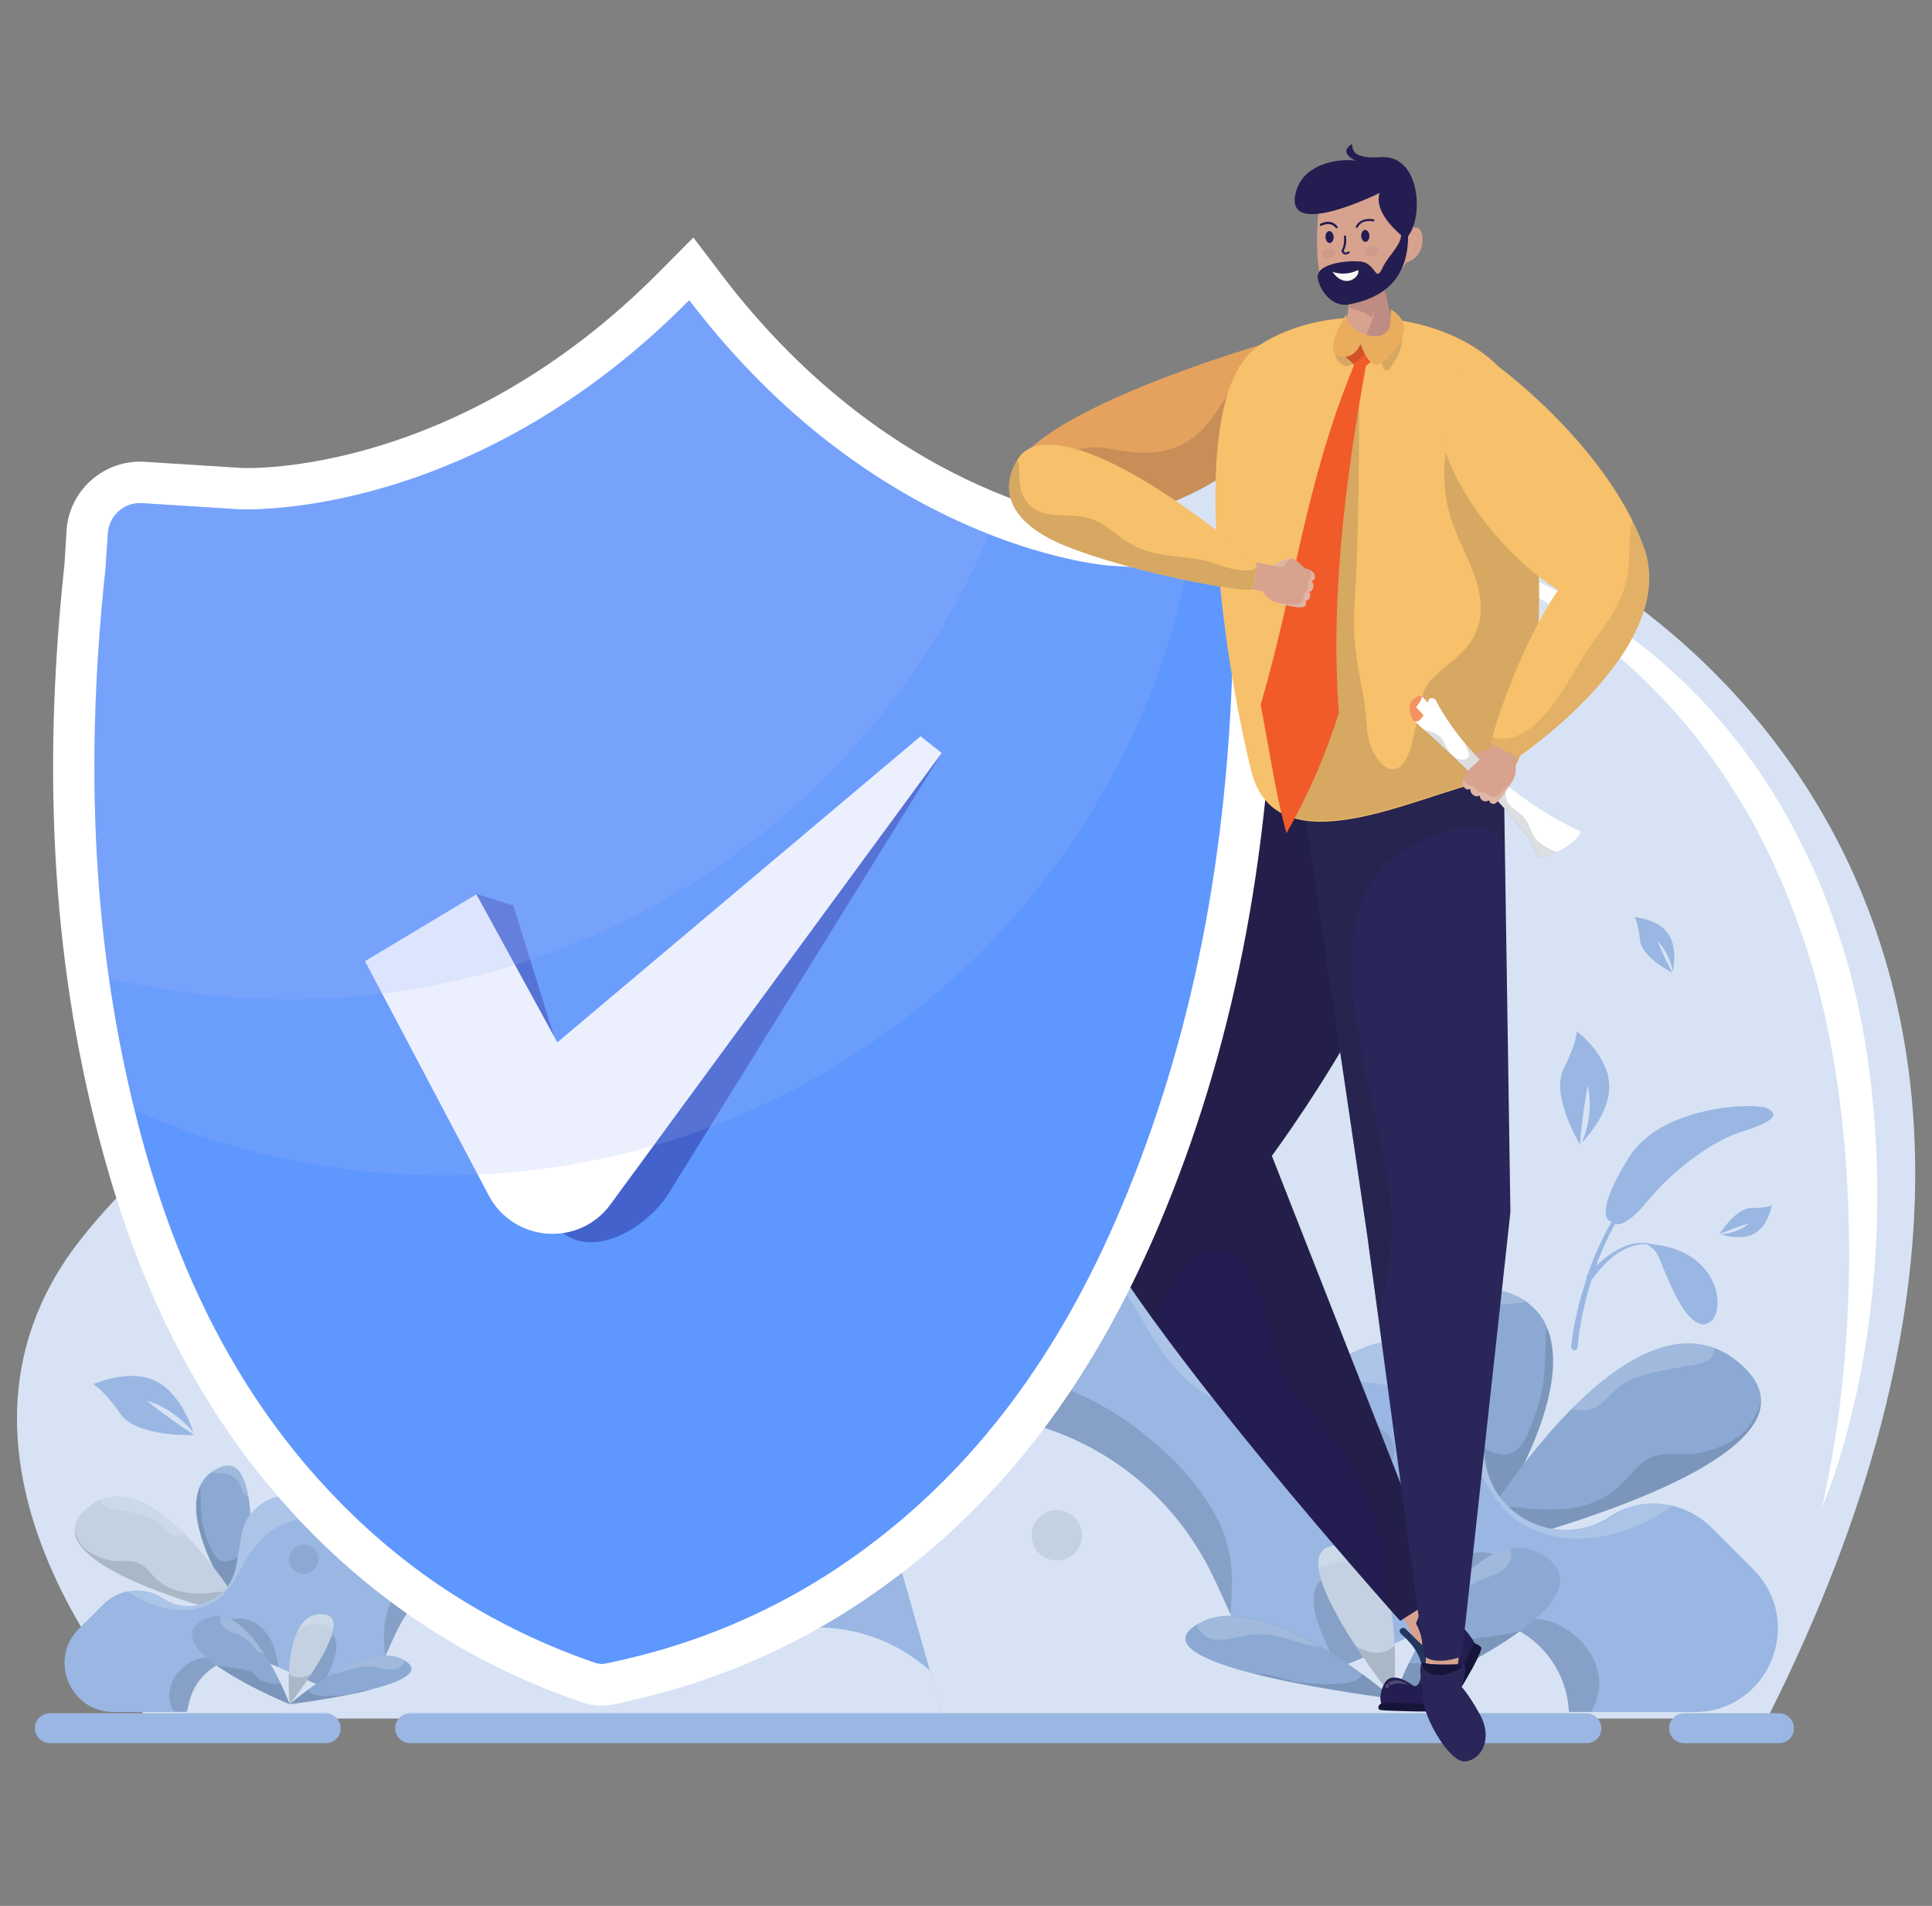
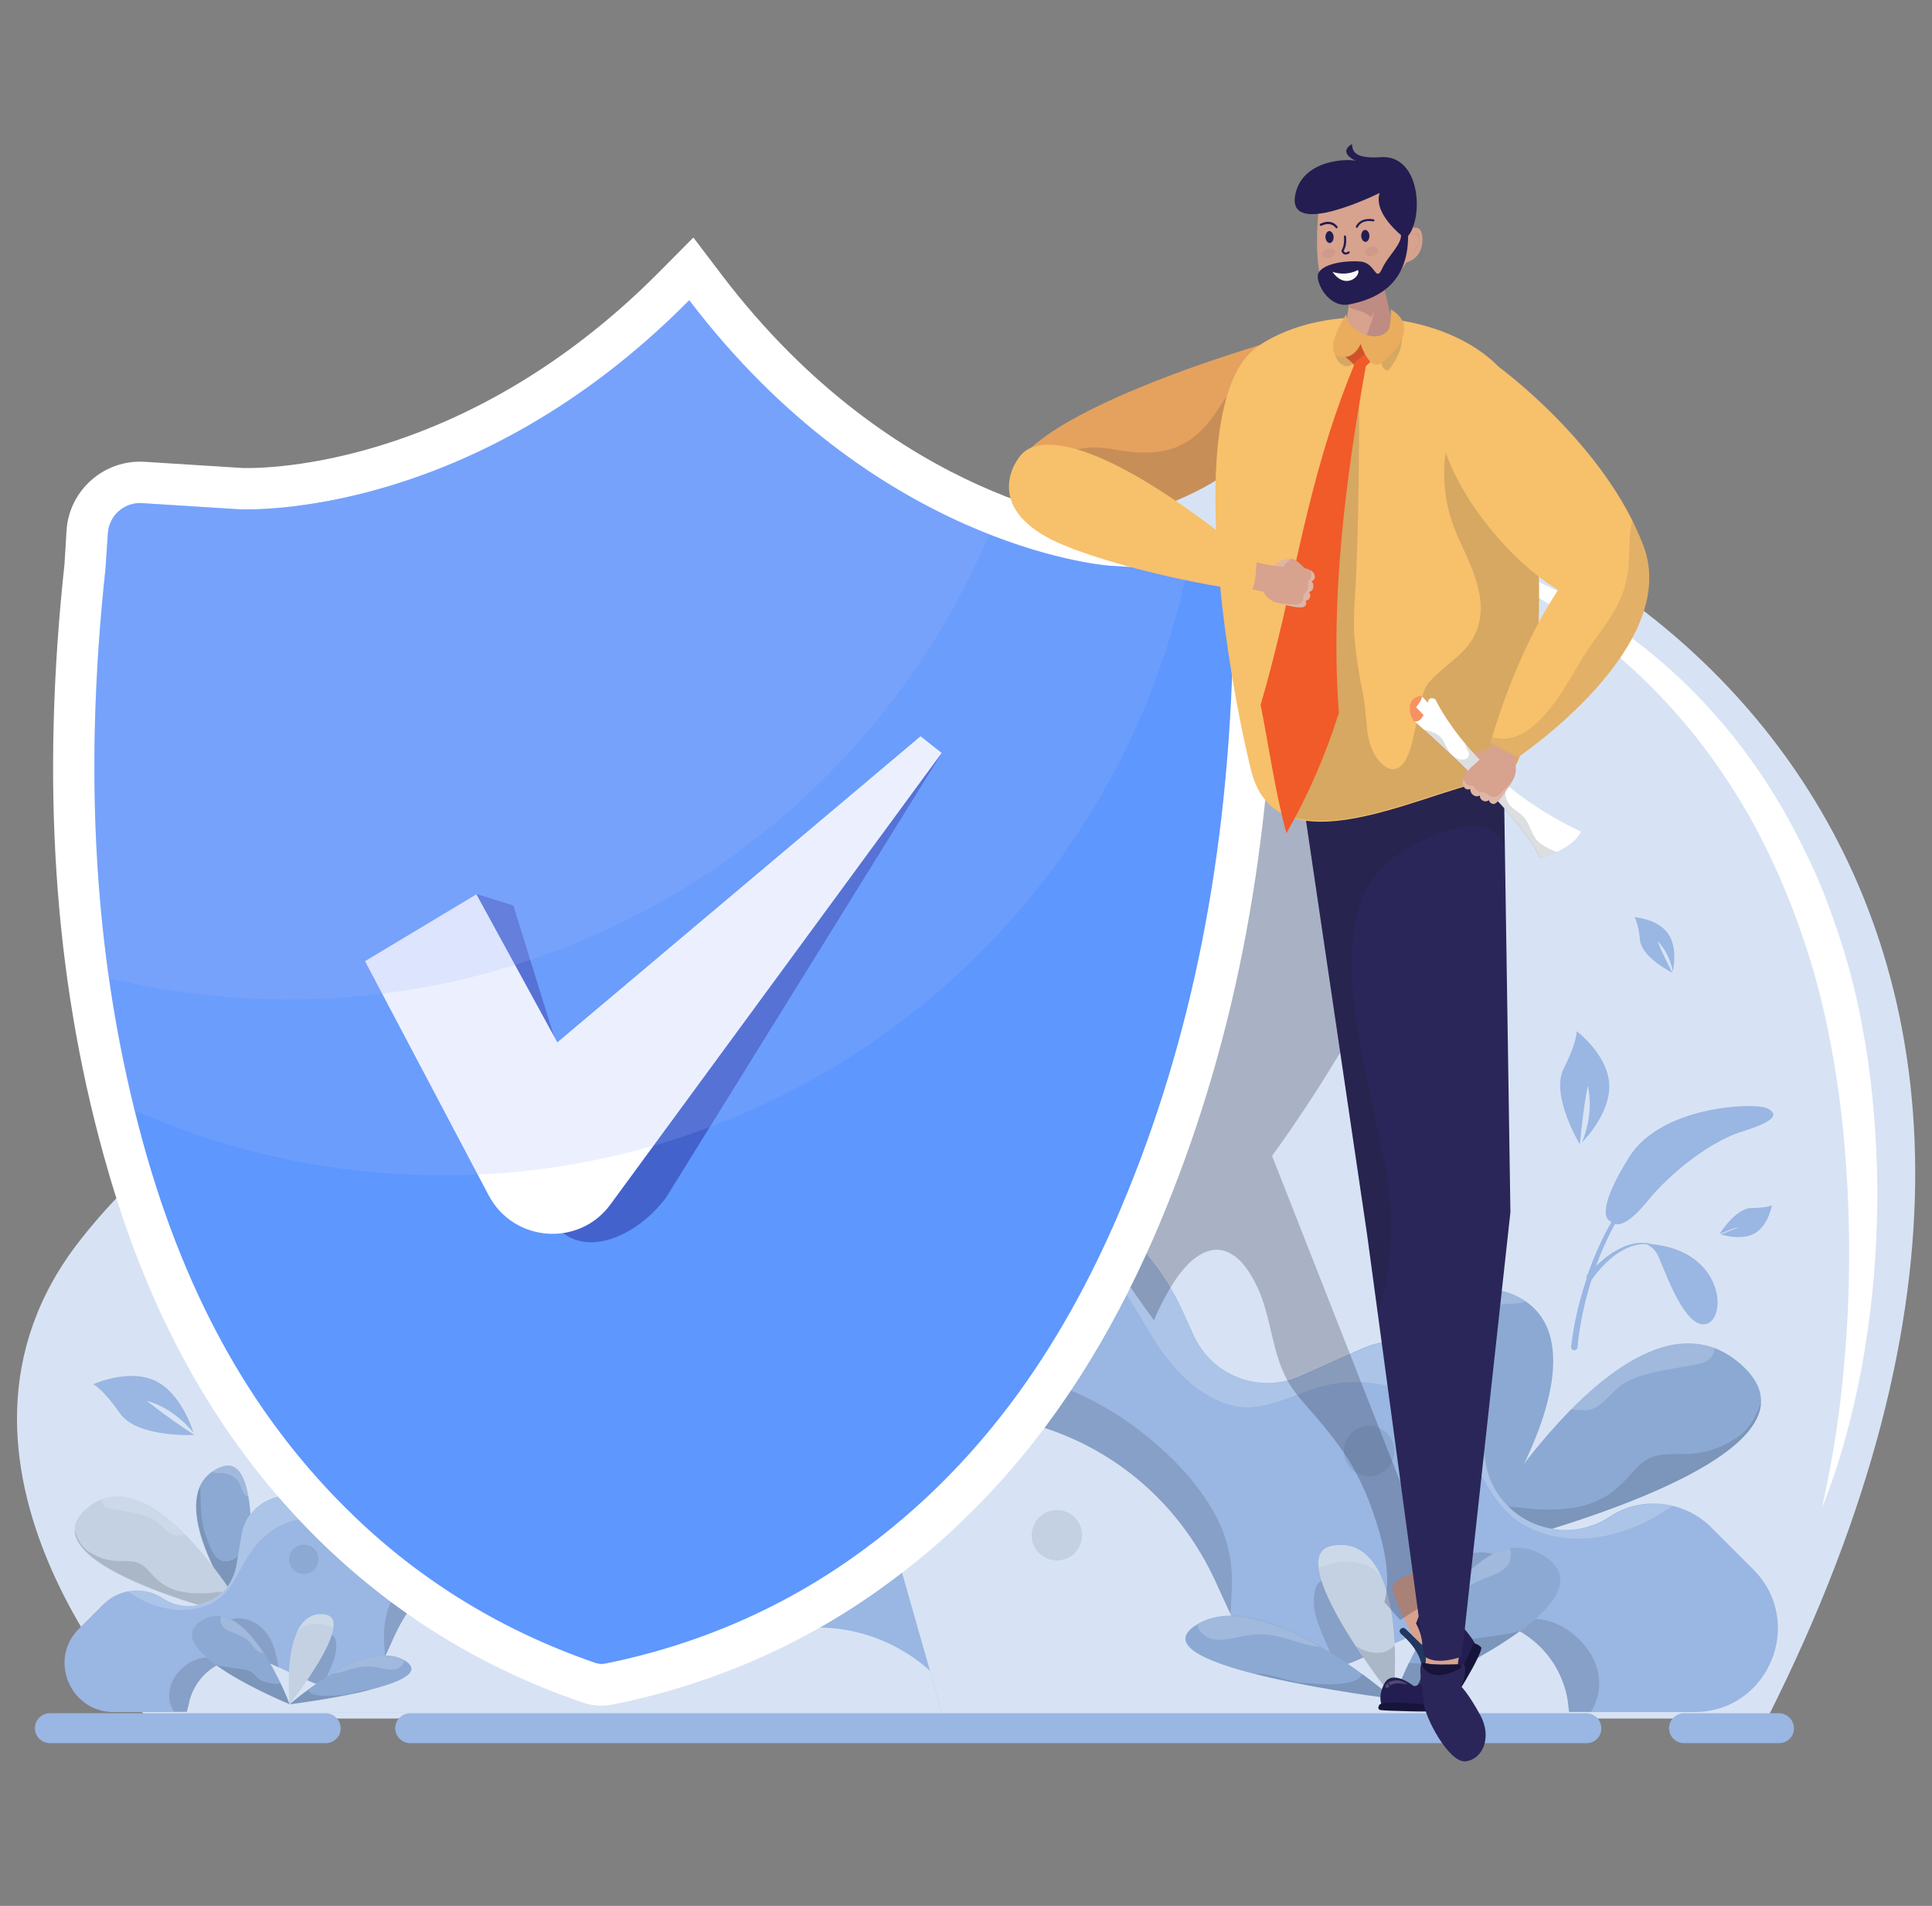
<svg xmlns="http://www.w3.org/2000/svg" version="1.1" id="Layer_1" x="0px" y="0px" width="659px" height="650px" viewBox="0 0 659 650" style="enable-background:new 0 0 659 650;" xml:space="preserve">
  <rect x="0" y="0" width="659" height="650" fill="#808080" stroke="none" />
  <style type="text/css">
	.st0{fill:#D7E3F4;}
	.st1{fill:#8CA9D3;}
	.st2{opacity:0.2;fill:#F2FAFF;}
	.st3{opacity:0.15;fill:#202234;}
	.st4{fill:#9AB6E2;}
	.st5{fill:#C3D1E2;}
	.st6{fill:#FFFFFF;}
	.st7{fill:#D7A28E;}
	.st8{fill:#241D51;}
	.st9{opacity:0.2;fill:#FFFFFF;}
	.st10{fill:#223760;}
	.st11{fill:#17143A;}
	.st12{opacity:0.25;fill:#202234;}
	.st13{fill:#5E97FE;}
	.st14{fill:#4462CC;}
	.st15{opacity:0.2;fill:#A4B7FC;}
	.st16{fill:#2A2659;}
	.st17{fill:#E5A25E;}
	.st18{fill:#F7C06B;}
	.st19{fill:#F15A29;}
	.st20{opacity:0.15;fill:#33133F;}
	.st21{opacity:5.000000e-02;fill:#33133F;}
	.st22{fill:#EAAD5E;}
	.st23{fill:#FCFAF7;}
	.st24{fill:#F69162;}
	.st25{opacity:0.1;}
	.st26{fill:#202234;}
</style>
  <g>
    <path class="st0" d="M602.8,586.1H50.4c0,0-82.5-87.3-23.1-163.1c59.4-75.8,121.9-48.1,194.4-135.4   c72.5-87.3,105.4-130.8,214.9-127.5C546.1,163.4,747.5,299,602.8,586.1z" />
    <g>
      <g>
        <path class="st1" d="M501,530.7c0,0-13.7-99.7,13.6-89.8C541.9,450.7,529.4,490.6,501,530.7z" />
        <path class="st2" d="M501.1,457.4c1.4-1.1,1.9-3,2.5-4.6c0.7-1.8,1.6-3.6,3-5c1.8-1.7,4-2.7,6.4-3c2.3-0.3,4.8,0,7.1-0.8     c0.1,0,0.2-0.1,0.2-0.1c-1.7-1.2-3.6-2.2-5.8-3c-8.8-3.2-13.3,5.1-15.5,17.6C499.8,458.2,500.5,457.9,501.1,457.4z" />
-         <path class="st3" d="M527.2,458.1c-0.1,7.4-0.4,14.8-2.7,21.9c-0.9,3-2.1,6-3.4,8.9c-1,2.3-2.3,4.6-4.4,6     c-4.6,3-9.9-0.1-13.2-3.6c-2-2.1-3.7-4.9-6-6.6c0.2,22.9,3.4,46,3.4,46c21.6-30.4,33.9-60.7,26.6-77.9     C527.2,454.5,527.2,456.4,527.2,458.1z" />
        <path class="st1" d="M499.2,529.7c0,0,55.9-98.3,94.5-64.5C632.2,499,499.2,529.7,499.2,529.7z" />
        <path class="st2" d="M536.3,480.7c1.6,0.2,3.2,0.3,4.7,0.3c0.1,0,0.2,0,0.3,0c-0.1,0,1.4-0.3,1.6-0.4c1.6-0.5,2.9-1.5,4.1-2.6     c2.4-2.2,4.3-4.6,7.1-6.3c6.2-3.6,13.8-4.3,20.7-5.7c3.1-0.6,8.3-0.8,9.6-4.3c0.3-0.7,0.3-1.4,0.1-2.1     c-15.8-5.8-33.4,5.6-48.5,20.9C536.1,480.6,536.2,480.6,536.3,480.7z" />
        <path class="st3" d="M592.3,490.4c-5.2,3.4-10.9,5.4-17.2,5.5c-3.2,0.1-6.6-0.2-9.8,0.5c-3.2,0.7-5.5,2.5-7.7,4.9     c-4,4.5-7.7,8.5-13.4,10.8c-5.9,2.5-12.4,2.9-18.8,2.7c-2.6-0.1-5.1-0.4-7.6-0.7c-2-0.2-4.5-0.6-6.3,0.4     c-2.3,1.3-2.3,5.3-1.9,7.6c0.3,1.6,0.9,3.1,1.8,4.5c26.7-7.2,88.2-26.1,89.3-48.2C598.8,483.2,596.9,487.4,592.3,490.4z" />
      </g>
      <g>
        <g>
          <path class="st4" d="M577.9,583.9H95.1l6.9-24.1l16.3-57.2c11.5-40.3,51.6-65.6,93-58.5l20.9,3.6c1.6,0.3,3.1,0.4,4.6,0.4      c9.2,0,18-4.6,23.2-12.5c35.9-53.8,116.9-47.1,143.6,11.8l3.6,7.9c6.3,14,22.7,20.2,36.6,13.9l20.8-9.3      c12.2-5.5,25.8-1.4,33.3,8.2c2.8,3.5,4.7,7.7,5.5,12.5l3.1,18.1c0.8,4.5,2.5,8.4,4.9,11.7c0.5,0.6,0.9,1.2,1.4,1.7      c4.2,4.9,10,8.1,16.2,9.2c1.6,0.3,3.3,0.5,4.9,0.5c5.2,0,10.5-1.4,15.3-4.6c10.9-7.2,25.4-5.4,34.6,3.8l14,14      C616.1,553,603.4,583.9,577.9,583.9z" />
          <path class="st3" d="M544.5,568.2c-3-9.2-14.3-17.9-24.2-15.7c-1.2,0.3-2.2-0.4-2.6-1.5c-2.3-6.2,0.5-16.3-6.3-20.1      c-5.2-2.9-12.7-1.2-17.3,2.1c-12,8.4-11.8,24-14,37c-0.3,1.5-2.6,2.1-3.6,0.9c-2.6-3-4.3-6.9-6.3-10.2      c-2.8-4.7-5.6-9.4-8.9-13.7c-2.1-2.7-5.3-7.3-9-7.9c-4.8-0.8-4.4,7.7-3.8,10.6c1.5,7,5.5,13.1,7.3,20c0.3,1.1-0.4,2.4-1.5,2.6      c-3,0.7-5.6-0.5-8.1-2.2c-3.1-2.1-5.4-4.1-9.1-4.9c-5.2-1.2-13.7-1.2-16.7-6.7c-1.1-1.9-0.8-4.4-0.7-6.5      c0.1-4.1,0.5-8.3,0.5-12.4c0.1-8.1-1.8-15.9-5.7-23c-6.2-11.5-16.2-21.5-26.6-29.3c-10.3-7.8-22-13.8-34.5-17      c-23.9-6.1-51.2-0.5-66.4,20c-6.6,9-10.6,19.7-12.3,30.7c-2,12.8-0.4,26.1,1.1,38.9c1,8,2.3,16,4,23.9h262.9      C545.4,579.3,546.4,573.9,544.5,568.2z" />
          <path class="st2" d="M336.5,416.6c6.6,3.9,14.6,4.6,21.9,6.5c6.3,1.6,12.2,4.2,17.2,8.4c7.6,6.4,12,15.6,17.2,24      c6.1,10.1,14.6,19.9,26.2,23.5c12.9,3.9,23.8-5.3,36.2-7.1c9.9-1.5,20-0.1,28.5,5.2c8.7,5.3,15,13.7,19.7,22.5      c4.6,8.6,9.2,17.3,18.5,21.6c12,5.6,25.4,4.1,37.2-1.1c4.1-1.8,7.7-4,11.3-6.5c-7-1.6-14.6-0.5-20.9,3.7      c-4.8,3.2-10.1,4.6-15.3,4.6c-1.6,0-3.4-0.1-4.9-0.5c-6.3-1.1-12-4.4-16.2-9.2c-0.5-0.5-0.9-1.1-1.4-1.7      c-2.4-3.3-4.2-7.3-4.9-11.7l-3.1-18.1c-0.8-4.7-2.8-9-5.5-12.5c-7.5-9.6-21.1-13.7-33.3-8.2l-20.8,9.3c-14,6.3-30.4,0-36.6-13.9      l-3.6-7.9c-15.4-34.1-49.1-50.7-81.7-48.2C325.6,406.1,329.7,412.6,336.5,416.6z" />
          <path class="st0" d="M535.2,583.9H95.1l6.9-24.1c21.8-19.5,51.8-29.1,82.4-23.8l16.3,2.8l8.8,1.5c1.9,0.3,3.8,0.5,5.7,0.5      c4.1,0,8.1-0.7,11.9-2.2c6.3-2.4,11.9-6.7,15.8-12.7c5.5-8.4,12.1-15.5,19.2-21.4c2.8-2.4,5.6-4.5,8.6-6.4      c16-10.6,34.4-15.9,52.9-16.1c10.8-0.2,21.6,1.4,31.8,4.7c25,7.9,47.1,25.9,59.5,53.3l4.3,9.4c7.6,16.8,27.3,24.3,44,16.7      l12.7-5.7l12.2-5.5c5.5-2.5,11.3-3.3,16.9-2.8c14.4,1.4,27,12.1,29.7,27.6L535.2,583.9z" />
          <path class="st1" d="M475.6,494.9c0,4.7-3.8,8.6-8.6,8.6c-4.7,0-8.6-3.8-8.6-8.6c0-4.7,3.8-8.6,8.6-8.6      C471.7,486.3,475.6,490.2,475.6,494.9z" />
          <path class="st5" d="M369.1,523.6c0,4.7-3.8,8.6-8.6,8.6c-4.7,0-8.6-3.8-8.6-8.6c0-4.7,3.8-8.6,8.6-8.6      C365.3,515,369.1,518.9,369.1,523.6z" />
          <path class="st3" d="M352.9,440.3c0,9.1-7.4,16.5-16.5,16.5c-9.1,0-16.5-7.4-16.5-16.5c0-9.1,7.4-16.5,16.5-16.5      C345.5,423.8,352.9,431.2,352.9,440.3z" />
          <path class="st5" d="M351.8,436.4c0,9.1-7.4,16.5-16.5,16.5c-9.1,0-16.5-7.4-16.5-16.5c0-9.1,7.4-16.5,16.5-16.5      C344.4,419.8,351.8,427.2,351.8,436.4z" />
        </g>
        <g>
          <path class="st5" d="M475.3,579.4c0,0-38.7-48.8-21-52.2C471.9,523.9,477.8,549.1,475.3,579.4z" />
          <path class="st2" d="M452.3,533.9c1.8-0.6,3.4-1.1,5.3-1.3c3.7-0.3,7.9,0.4,11,2.6c1.2,0.9,2,1.9,2.8,3.1      c-3.5-8.1-9.1-12.6-17.1-11.1c-3.7,0.7-4.9,3.4-4.5,7.3C450.6,534.5,451.6,534.1,452.3,533.9z" />
          <path class="st3" d="M467.1,563.4c-1.6-0.4-3.2-1.1-4.6-2c6.4,9.8,12.8,17.9,12.8,17.9c0.5-6.4,0.7-12.5,0.4-18.2      C473.5,563.7,470.2,564.1,467.1,563.4z" />
          <path class="st1" d="M475.3,579.4c0,0,24.4-65.6,51.3-48.8C553.5,547.4,475.3,579.4,475.3,579.4z" />
          <path class="st2" d="M494.3,548.1c2-1.8,3.2-4.2,5.3-6c2.3-1.9,4.9-3,7.6-4.1c2.6-1,5.6-2,7.2-4.4c1-1.5,1.4-3.8,0.6-5.5      c-9.5,1.5-18.1,11.1-25,21.7C491.6,549.6,493.1,549.1,494.3,548.1z" />
          <path class="st3" d="M508,558.2c-3.5,0.5-8.2,0.6-11.1,2.7c-1.5,1.1-2.4,2.7-3.9,3.8c-1.5,1-3.2,1.6-4.9,2      c-2.6,0.6-5.2,0.8-7.6,0.4c-3.4,7.1-5.3,12.3-5.3,12.3s26.4-10.8,43.2-23.1C515,557.2,511.4,557.7,508,558.2z" />
          <path class="st1" d="M475.3,579.4c0,0-90-10.9-67.3-25.2C430.7,539.8,475.3,579.4,475.3,579.4z" />
          <path class="st2" d="M414.7,559.2c4.3,0.3,8.4-1.3,12.7-1.7c5.8-0.6,10.7,1.1,16.2,2.8c2.2,0.7,4.5,1.2,6.8,1.4      c-13.8-8-30.5-14.4-41.9-7.7C408.4,556.4,411.7,559,414.7,559.2z" />
          <path class="st3" d="M449.4,574.3c-2.7-0.2-5.5-0.3-8.2-0.9c-2.8-0.6-5.5-1.5-8.3-2.1c-1.7-0.4-3.5-0.5-5.2-0.6      c20.7,5.3,47.6,8.6,47.6,8.6s-4.2-3.7-10.6-8.4c-0.2,0.4-0.5,0.8-0.9,1.2c-1.6,1.6-4.3,1.8-6.4,2.1      C454.7,574.5,452,574.5,449.4,574.3z" />
        </g>
      </g>
    </g>
    <g>
      <g>
        <path class="st1" d="M83.7,552.8c0,0,8-58.3-8-52.6C59.8,506,67.1,529.3,83.7,552.8z" />
        <path class="st2" d="M83.7,509.9c-0.8-0.6-1.1-1.8-1.5-2.7c-0.4-1.1-0.9-2.1-1.8-2.9c-1-1-2.3-1.6-3.8-1.8     c-1.4-0.2-2.8,0-4.1-0.4c-0.1,0-0.1-0.1-0.1-0.1c1-0.7,2.1-1.3,3.4-1.8c5.2-1.9,7.8,3,9,10.3C84.4,510.4,84,510.2,83.7,509.9z" />
        <path class="st3" d="M68.4,510.3c0.1,4.4,0.2,8.6,1.6,12.8c0.6,1.8,1.2,3.5,2,5.2c0.6,1.3,1.4,2.7,2.6,3.5c2.7,1.8,5.8,0,7.7-2.1     c1.2-1.3,2.2-2.8,3.5-3.9c-0.1,13.4-2,26.9-2,26.9c-12.6-17.8-19.8-35.5-15.6-45.6C68.4,508.2,68.4,509.3,68.4,510.3z" />
        <path class="st5" d="M84.8,552.2c0,0-32.7-57.5-55.3-37.7C7,534.2,84.8,552.2,84.8,552.2z" />
        <path class="st2" d="M63,523.5c-0.9,0.1-1.9,0.2-2.8,0.2c-0.1,0-0.1,0-0.2,0c0.1,0-0.8-0.2-0.9-0.2c-0.9-0.3-1.7-0.9-2.4-1.5     c-1.4-1.3-2.5-2.7-4.2-3.7c-3.6-2.1-8.1-2.5-12.1-3.3c-1.8-0.4-4.9-0.5-5.6-2.5c-0.2-0.4-0.1-0.8-0.1-1.2     c9.3-3.4,19.6,3.3,28.4,12.2C63.2,523.5,63.1,523.5,63,523.5z" />
        <path class="st3" d="M30.3,529.2c3,2,6.4,3.1,10,3.2c1.9,0,3.9-0.1,5.7,0.3c1.9,0.4,3.2,1.4,4.5,2.8c2.3,2.6,4.5,4.9,7.9,6.3     c3.5,1.4,7.3,1.7,11,1.6c1.5,0,3-0.2,4.5-0.4c1.1-0.1,2.7-0.3,3.7,0.2c1.4,0.8,1.4,3.1,1.1,4.4c-0.2,0.9-0.5,1.8-1,2.6     c-15.6-4.2-51.6-15.3-52.2-28.2C26.5,525,27.6,527.4,30.3,529.2z" />
      </g>
      <g>
        <g>
          <path class="st4" d="M38.8,583.9h282.4l-4-14.1l-9.5-33.4c-6.7-23.6-30.2-38.4-54.4-34.2l-12.2,2.1c-0.9,0.2-1.8,0.2-2.7,0.2      c-5.4,0-10.5-2.7-13.6-7.3c-21-31.5-68.4-27.6-84,6.9l-2.1,4.6c-3.7,8.2-13.3,11.8-21.4,8.2l-12.2-5.5      c-7.1-3.2-15.1-0.8-19.5,4.8c-1.6,2-2.8,4.5-3.2,7.3l-1.8,10.6c-0.5,2.6-1.5,4.9-2.9,6.9c-0.3,0.3-0.5,0.7-0.8,1      c-2.5,2.9-5.8,4.7-9.5,5.4c-0.9,0.2-1.9,0.3-2.9,0.3c-3.1,0-6.2-0.8-9-2.7c-6.3-4.2-14.9-3.2-20.3,2.2l-8.2,8.2      C16.4,565.8,23.8,583.9,38.8,583.9z" />
          <path class="st3" d="M58.3,574.7c1.7-5.4,8.3-10.5,14.2-9.2c0.7,0.2,1.3-0.2,1.5-0.9c1.3-3.7-0.3-9.5,3.7-11.8      c3-1.7,7.4-0.7,10.1,1.2c7,4.9,6.9,14,8.2,21.7c0.2,0.9,1.5,1.2,2.1,0.5c1.5-1.7,2.5-4,3.7-6c1.6-2.7,3.3-5.5,5.2-8      c1.2-1.6,3.1-4.3,5.3-4.6c2.8-0.5,2.6,4.5,2.2,6.2c-0.9,4.1-3.2,7.7-4.3,11.7c-0.2,0.6,0.2,1.4,0.9,1.5c1.8,0.4,3.3-0.3,4.7-1.3      c1.8-1.2,3.1-2.4,5.3-2.9c3.1-0.7,8-0.7,9.8-3.9c0.6-1.1,0.4-2.6,0.4-3.8c-0.1-2.4-0.3-4.8-0.3-7.3c0-4.8,1-9.3,3.3-13.5      c3.6-6.7,9.5-12.6,15.6-17.1c6-4.5,12.9-8.1,20.2-9.9c14-3.6,29.9-0.3,38.8,11.7c3.9,5.3,6.2,11.5,7.2,18      c1.2,7.5,0.3,15.3-0.7,22.7c-0.6,4.7-1.3,9.4-2.4,14H59.3C57.7,581.2,57.2,578.1,58.3,574.7z" />
          <path class="st2" d="M180,486c-3.9,2.3-8.6,2.7-12.8,3.8c-3.7,0.9-7.1,2.5-10,4.9c-4.5,3.8-7,9.1-10,14      c-3.6,5.9-8.5,11.7-15.3,13.7c-7.5,2.3-13.9-3.1-21.2-4.2c-5.8-0.9-11.7-0.1-16.7,3c-5.1,3.1-8.8,8-11.5,13.2      c-2.7,5.1-5.4,10.1-10.8,12.6c-7,3.3-14.9,2.4-21.8-0.6c-2.4-1.1-4.5-2.4-6.6-3.8c4.1-0.9,8.5-0.3,12.2,2.2      c2.8,1.9,5.9,2.7,9,2.7c1,0,2-0.1,2.9-0.3c3.7-0.7,7-2.5,9.5-5.4c0.3-0.3,0.5-0.7,0.8-1c1.4-1.9,2.4-4.2,2.9-6.9l1.8-10.6      c0.5-2.8,1.6-5.2,3.2-7.3c4.4-5.6,12.3-8,19.5-4.8l12.2,5.5c8.2,3.7,17.8,0,21.4-8.2l2.1-4.6c9-20,28.7-29.6,47.8-28.2      C186.3,479.9,183.9,483.7,180,486z" />
          <path class="st0" d="M63.7,583.9h257.5l-4-14.1c-12.7-11.4-30.3-17-48.2-13.9l-9.5,1.6l-5.1,0.8c-1.1,0.2-2.2,0.3-3.3,0.3      c-2.4,0-4.7-0.4-6.9-1.3c-3.7-1.4-6.9-3.9-9.3-7.4c-3.2-4.9-7.1-9.1-11.2-12.5c-1.6-1.4-3.3-2.6-5-3.7      c-9.4-6.2-20.1-9.3-30.9-9.4c-6.3-0.1-12.6,0.8-18.6,2.8c-14.6,4.6-27.6,15.2-34.8,31.2l-2.5,5.5c-4.4,9.8-16,14.2-25.8,9.8      l-7.4-3.3l-7.1-3.2c-3.2-1.5-6.6-1.9-9.9-1.6c-8.4,0.8-15.8,7.1-17.4,16.1L63.7,583.9z" />
          <path class="st1" d="M98.6,531.8c0,2.8,2.2,5,5,5c2.8,0,5-2.2,5-5c0-2.8-2.2-5-5-5C100.8,526.8,98.6,529.1,98.6,531.8z" />
          <path class="st5" d="M160.9,548.6c0,2.8,2.2,5,5,5c2.8,0,5-2.2,5-5c0-2.8-2.2-5-5-5C163.1,543.6,160.9,545.9,160.9,548.6z" />
          <path class="st3" d="M170.3,499.9c0,5.3,4.3,9.7,9.7,9.7c5.3,0,9.7-4.3,9.7-9.7c0-5.3-4.3-9.7-9.7-9.7      C174.7,490.2,170.3,494.5,170.3,499.9z" />
          <path class="st5" d="M171,497.6c0,5.3,4.3,9.7,9.7,9.7c5.3,0,9.7-4.3,9.7-9.7c0-5.3-4.3-9.7-9.7-9.7      C175.3,487.9,171,492.2,171,497.6z" />
        </g>
        <g>
          <path class="st5" d="M98.8,581.2c0,0,22.6-28.5,12.3-30.5C100.8,548.8,97.3,563.5,98.8,581.2z" />
          <path class="st2" d="M112.2,554.6c-1-0.3-2-0.7-3.1-0.8c-2.2-0.2-4.6,0.2-6.4,1.5c-0.7,0.5-1.2,1.1-1.6,1.8      c2-4.8,5.3-7.4,10-6.5c2.2,0.4,2.9,2,2.7,4.3C113.2,555,112.6,554.8,112.2,554.6z" />
-           <path class="st3" d="M103.6,571.9c0.9-0.2,1.9-0.6,2.7-1.1c-3.7,5.7-7.5,10.5-7.5,10.5c-0.3-3.7-0.4-7.3-0.3-10.7      C99.8,572.1,101.7,572.3,103.6,571.9z" />
          <path class="st1" d="M98.8,581.2c0,0-14.3-38.4-30-28.5C53,562.5,98.8,581.2,98.8,581.2z" />
          <path class="st2" d="M87.6,562.9c-1.2-1-1.9-2.5-3.1-3.5c-1.3-1.1-2.9-1.7-4.5-2.4c-1.5-0.6-3.3-1.1-4.2-2.6      c-0.6-0.9-0.8-2.2-0.4-3.2c5.5,0.9,10.6,6.5,14.6,12.7C89.2,563.8,88.3,563.5,87.6,562.9z" />
          <path class="st3" d="M79.6,568.9c2,0.3,4.8,0.4,6.5,1.6c0.9,0.6,1.4,1.6,2.3,2.2c0.9,0.6,1.9,0.9,2.9,1.2c1.5,0.4,3,0.5,4.4,0.2      c2,4.2,3.1,7.2,3.1,7.2s-15.4-6.3-25.3-13.5C75.5,568.3,77.6,568.6,79.6,568.9z" />
          <path class="st1" d="M98.8,581.2c0,0,52.7-6.4,39.4-14.8C124.9,558.1,98.8,581.2,98.8,581.2z" />
          <path class="st2" d="M134.2,569.4c-2.5,0.2-4.9-0.8-7.4-1c-3.4-0.3-6.3,0.6-9.5,1.6c-1.3,0.4-2.6,0.7-4,0.8      c8.1-4.7,17.8-8.4,24.5-4.5C137.9,567.8,136,569.3,134.2,569.4z" />
          <path class="st3" d="M113.9,578.3c1.6-0.1,3.2-0.2,4.8-0.5c1.6-0.3,3.2-0.9,4.9-1.2c1-0.2,2-0.3,3.1-0.3      c-12.1,3.1-27.8,5-27.8,5s2.5-2.2,6.2-4.9c0.1,0.2,0.3,0.5,0.5,0.7c1,0.9,2.5,1.1,3.7,1.2C110.8,578.4,112.4,578.4,113.9,578.3z      " />
        </g>
      </g>
    </g>
    <path class="st4" d="M606.8,594.5h-32.4c-2.8,0-5.1-2.3-5.1-5.1c0-2.8,2.3-5.1,5.1-5.1h32.4c2.8,0,5.1,2.3,5.1,5.1   C612,592.2,609.7,594.5,606.8,594.5z" />
    <path class="st4" d="M541.2,594.5H139.9c-2.8,0-5.1-2.3-5.1-5.1c0-2.8,2.3-5.1,5.1-5.1h401.2c2.8,0,5.1,2.3,5.1,5.1   C546.3,592.2,544,594.5,541.2,594.5z" />
    <path class="st4" d="M111.1,594.5H17c-2.8,0-5.1-2.3-5.1-5.1c0-2.8,2.3-5.1,5.1-5.1h94.1c2.8,0,5.1,2.3,5.1,5.1   C116.3,592.2,113.9,594.5,111.1,594.5z" />
    <path class="st6" d="M488.2,185.5c16,3.7,31.6,9.9,46.2,17.8c14.6,8,28.2,18,40.3,29.7c12.1,11.7,22.6,25,31.3,39.4   c4.4,7.2,8.2,14.7,11.8,22.3c3.6,7.6,6.5,15.5,9.2,23.5c5.4,15.9,8.8,32.5,10.9,49c2,16.6,2.8,33.3,2.3,49.9   c-0.5,16.6-2.2,33.2-5.2,49.4c-3.1,16.3-7.3,32.4-13.5,47.6c3.6-16.1,6.1-32.2,7.5-48.4c1.5-16.2,2-32.5,1.6-48.7   c-0.4-16.2-1.6-32.3-4-48.3c-2.4-15.9-5.8-31.7-10.9-46.8c-5-15.2-11.4-30-19.2-43.9c-8-13.8-17.3-26.9-28.3-38.6   c-10.9-11.8-23.3-22.2-36.7-31.3C518,199.1,503.5,191.6,488.2,185.5z" />
    <g>
      <g>
        <g>
          <g>
            <path class="st7" d="M487.2,567.7c0,0-13.8-24.2-12.1-27c1.6-2.8,8-4.7,10.1-4.4c2.1,0.3,11.6,23.1,11,27       C495.6,567.2,491.6,571.4,487.2,567.7z" />
          </g>
          <path class="st8" d="M490.4,582.4h-18.7c0,0-2.2-3.2,0.5-8.2c2.6-5,9.7,0.6,9.7,0.6s0.9,0.7,1.8-0.3c0,0,0,0,0,0      c0.5-0.6,1.1-2,1.3-4.6c0.5-5.8-5.3-11.2-7.1-12.7c-0.3-0.3-0.5-0.7-0.4-1.1c0,0,0,0,0,0c0.2-0.8,1.2-1.1,1.8-0.6      c2.2,2,5.6,5.6,5.8,5.5c0,0,0.1-0.1,0.1-0.1c0.2-0.8-0.8-4.9-2.2-7.2c1.2-3.2,1.4-4.5,4.7-5c5.9-0.9,14.2,8.7,15.8,12.7      C505.1,565.4,490.4,582.4,490.4,582.4z" />
          <g>
            <path class="st9" d="M476,573.1c-1,0.1-1.8,0.3-2.5,0.7c0.2,0.4,0.5,0.7,0.8,1c0.7-0.5,1.8-0.8,3-0.7c2.8,0.3,2.9,0.4,2.9,0.4       S478.3,572.9,476,573.1z" />
            <path class="st9" d="M472.6,574.8c-0.2,0.3-0.1,0.7,0.3,0.9c0.2,0.1,0.5,0,0.6-0.2c0.1-0.1,0.3-0.3,0.5-0.5       c-0.3-0.3-0.5-0.7-0.8-1C473,574.2,472.8,574.5,472.6,574.8z" />
          </g>
          <path class="st10" d="M483.7,574.5c0.5-0.6,1.1-2,1.3-4.6c0.5-5.8-5.3-11.2-7.1-12.7c-0.3-0.3-0.5-0.7-0.4-1.1c0,0,0,0,0,0      c0.2-0.8,1.2-1.1,1.8-0.6c2.2,2,5.6,5.6,5.8,5.5c0,0,0.1-0.1,0.1-0.1c1.3,1.8,2.7,4.4,2.9,7.2      C488.4,572.9,484.6,574.3,483.7,574.5z" />
          <path class="st11" d="M470.6,581.3c0,0-1.2,1.6,0.3,1.9c1.5,0.3,18.8,0.8,21.3,0.3c2.5-0.6,14.1-20.6,13-21.7      c-1-1.1-2.5-1.4-2.5-1.4s-8.6,20.4-12.3,20.8C486.9,581.6,472.7,579.8,470.6,581.3z" />
        </g>
-         <path class="st8" d="M416.6,251.6c0,0-43.1,122-50.8,145c-7.7,23,111.8,156.2,111.8,156.2l14.8-9.5l-58.6-149.1     c0,0,76.1-102.5,46.4-132.5C450.6,231.8,416.6,251.6,416.6,251.6z" />
        <path class="st12" d="M433.9,394.2c0,0,76.1-102.5,46.4-132.5c-29.7-29.9-63.7-10.2-63.7-10.2s-43.1,122-50.8,145     c-2.7,8,10.1,29.4,27.8,53.8c0.7-1.7,1.5-3.5,2.4-5.2c2.6-5.2,5.6-10.4,9.8-14.5c3.1-2.9,7.2-5.2,11.5-4.1     c5.8,1.6,9.6,8.1,11.9,13.2c4.3,9.6,4.6,20.5,9.3,29.9c2.5,5.1,6.5,9.1,10.1,13.3c3.5,4.1,7,8.4,10,12.9     c5.5,8.1,9.1,17.1,11.8,26.4c2.1,7.4,3.7,15.5,2.1,23.1c-0.1,0.4-0.2,0.8-0.3,1.1c3.4,3.9,5.4,6.1,5.4,6.1l14.8-9.5L433.9,394.2z     " />
      </g>
      <g>
        <path class="st6" d="M395.6,417.2c-2.4,5.8-5,11.4-7.6,16.9c-16.3,34.1-36.3,62.3-60.5,85.3c-7.7,7.4-15.9,14.2-24.5,20.5     c-27.6,20.4-59.1,34.3-93.4,41.3c-1.3,0.3-3,0.5-4.7,0.5l-0.9,0l-0.9-0.1c-1.8-0.2-3.5-0.6-5-1.2c-32.7-11.2-62-29-86.9-52.8     c-16.3-15.6-30.3-33.2-42.2-53c-4.5-7.5-8.7-15.3-12.6-23.4c0,0,0,0,0,0C48,433.6,41,414.5,35.3,393.8     C18.3,332.3,14,266.4,22,192.4l0.7-11.5c0.9-13.8,12.9-24.3,26.7-23.4l33.1,2.1c2.7,0.1,73.7,2.5,142.6-67.1l11.4-11.5l9.8,12.9     c59.3,77.9,130.1,84.7,133.1,85l32.8,2.1c13.8,0.9,24.3,12.9,23.4,26.7l-0.8,12.4C433.2,293.6,420.4,358.3,395.6,417.2z" />
        <path class="st13" d="M235.1,102.4c-73.6,74.4-150.2,71.4-153.5,71.3l-33.1-2.1c-6.1-0.4-11.3,4.2-11.7,10.3L36,193.9     c-7.8,72.2-3.6,136.3,12.9,196.2c14.7,53.1,38.2,94.7,72.1,127.2c23.3,22.4,50.9,39.1,82,49.8c0.5,0.2,1.2,0.3,1.9,0.4     c0.7,0,1.4-0.1,1.9-0.2c32.3-6.6,61.8-19.6,87.8-38.8c37.8-27.8,66.5-66,87.9-116.8c24.1-57.2,36.6-120.2,38.1-192.6l0.8-12.4     c0.4-6.1-4.2-11.3-10.3-11.7l-33-2.1C374.8,192.6,298.5,185.7,235.1,102.4z" />
        <g>
          <path class="st14" d="M316.4,260.4L192.5,364.8l-17.4-56l-12.6-3.9l24.9,109.9c8.5,16,29,8.2,39.8-6.4l94.1-151.7L316.4,260.4z" />
          <path class="st6" d="M314,251.1L190.1,355.5l-27.6-50.5l-38,22.8l42.2,79.9c8.5,16,30.8,17.7,41.5,3.1l113-154L314,251.1z" />
        </g>
        <path class="st15" d="M404.9,194.6C379,319.1,264.8,408.8,134.2,400.3c-31.4-2-61.1-9.6-88.3-21.6c-3.7-14.8-6.6-29.8-8.8-45.1     c-6.2-43.5-6.6-89.6-1.2-139.6l0.8-12.1c0.4-6.1,5.6-10.7,11.7-10.3l33.1,2.1c3.3,0.2,79.8,3.1,153.5-71.3     c35,45.9,73.8,68.7,102.3,79.8c23.1,9.1,39.3,10.6,40.8,10.7L404.9,194.6z" />
        <path class="st15" d="M337.4,182.2c-41.7,99-142.7,165.4-255.8,158.1c-15.2-1-30.1-3.3-44.4-6.7c-6.2-43.5-6.6-89.6-1.2-139.6     l0.8-12.1c0.4-6.1,5.6-10.7,11.7-10.3l33.1,2.1c3.3,0.2,79.8,3.1,153.5-71.3C270.1,148.3,308.9,171,337.4,182.2z" />
      </g>
      <g>
        <g>
          <g>
            <g>
              <path class="st7" d="M485.9,573.7l0.7-11.8l2.5-0.1l9-0.3l-1.9,13.9c0,0,13.9,18.2,4.9,21.3        C492.1,599.9,484.4,576.3,485.9,573.7z" />
              <path class="st16" d="M485.6,580.3c0.1,5,8.7,21.2,14.4,20.4c5.6-0.7,9.1-8,4.9-15.8c-4.3-7.8-6.5-9.7-6.5-9.7        s2.4-5.4,0.9-7.7c0,0-0.4,0-1.1,0.1c-2.8,0.1-10.2,0.4-12.4-0.5c-0.2-0.1-0.3-0.1-0.5,0C483.3,567.5,485.6,578.2,485.6,580.3z        " />
              <path class="st11" d="M485.7,569.1c4.3,5.1,12.7-0.3,12.7-0.3c0.2-0.4,0-0.8-0.3-1.2c-2.8,0.1-10.2,0.4-12.4-0.5        c-0.2-0.1-0.3-0.1-0.5,0C484.9,567.6,485,568.2,485.7,569.1z" />
            </g>
            <path class="st16" d="M442.5,259.7l23.8,161.2l19.4,143.7c0,0,2.8,3.8,12.9,0.4l16.6-151.6l-2.4-157.7L442.5,259.7z" />
            <path class="st12" d="M470,447.7c0.2-0.5,0.4-0.9,0.5-1.4c2.2-6.1,3.2-12.6,3.7-19.1c0.4-5.1,0.5-10.2,0.2-15.2       c-0.6-8.8-2.4-17.6-4.3-26.2c-2.1-9.8-4.3-19.6-6.1-29.5c-1.7-9.5-3-19.1-2.9-28.7c0.1-8.2,1.3-16.8,5.1-24.2       c1.6-3.1,3.7-6.1,6.3-8.6c2.6-2.4,5.7-4.3,8.8-6.1c3.9-2.1,7.9-4,12.1-5.3c3.7-1.1,7.7-2,11.5-1.4c3.5,0.5,6.3,2.5,7.9,5.8       c0.1,0.3,0.2,0.5,0.4,0.8l-0.5-33l-70.2,4l23.8,161.2L470,447.7z" />
          </g>
        </g>
        <g>
          <g>
            <path class="st17" d="M434.4,116.3c0,0-101.3,28.6-88.6,52.5c12.7,23.9,72.2-1.7,77.6-12.6       C423.2,145.3,434.4,116.3,434.4,116.3z" />
            <path class="st3" d="M425.7,126.7c-2.4,2.4-4.5,4.9-6.6,7.6c-1.9,2.5-3.5,5.2-5.3,7.7c-3.3,4.7-7.7,8.7-13.1,10.7       c-5.5,2-11.6,1.9-17.3,1.1c-3.3-0.5-6.6-1.2-10-1.2c-3,0-5.9,0.5-8.7,1.6c-5.9,2.4-10.6,7-14.5,11.9c-1.2,1.5-2.2,3.1-3.2,4.7       c14.8,20.5,71.1-3.9,76.4-14.5c-0.1-8.3,6.2-26.9,9.3-35.4C430.2,122.5,427.8,124.5,425.7,126.7z" />
            <path class="st18" d="M429.2,118c23.5-15.8,63.7-11.7,82,7.1c18.4,18.8,18.4,140.9,0,140.9c-18.4,0-75.2,34-84.4-3.1       S403.5,135.3,429.2,118z" />
            <path class="st3" d="M494.8,146.8c-0.6,2-1.2,4.1-1.5,6.2c-0.9,5.4-0.9,10.9-0.1,16.3c0.8,5.6,2.6,10.7,5,15.8       c4.2,9.3,9.4,19.6,5.5,29.9c-2.9,7.8-10.6,11.4-15.9,17.3c-1.5,1.7-2.1,3.2-2.7,5.4c-0.7,2.6-1.2,5.2-1.7,7.8       c-0.6,2.8-1.2,5.6-1.9,8.4c-0.6,2.2-1.4,4.5-2.7,6.3c-1,1.4-2.5,2.4-4.3,2.1c-2.4-0.4-4.3-2.8-5.5-4.8c-2.2-3.5-2.7-8-3-12       c-0.2-2.2-0.4-4.4-0.7-6.5c-0.3-2.2-0.8-4.3-1.2-6.5c-1-5.5-1.9-11.1-2.2-16.7c-0.3-6,0.3-12.1,0.6-18.1       c0.9-20,1.1-40.1,1.1-60.2c-0.6,2.1-1.3,4.2-2,6.3c-2.1,6.2-4.2,12.2-5.4,18.6c-2.4,11.7-3,23.7-3.5,35.6       c-0.5,11.2-2.2,22.1-4.4,33c-3.1,15.7-6.9,31.9-6.5,47.9c20.8,5.6,55.7-13.2,69.4-13.2c13.2,0,16.9-63,11.1-105.4       C512.1,158.8,502.2,154.2,494.8,146.8z" />
            <g>
              <g>
                <path class="st19" d="M466.5,120.5c-1.7-0.6-0.7-3.6-2.4-4.2c-0.8,0.5-5.2,3.8-6,4.3c0.3,1.3,3.5,2.8,3.7,4.1         c-16.7,40.5-20,75.5-31.8,115.7c2.9,14.7,4.9,29.4,8.8,43.8c7.5-13.2,13.3-26.6,17.9-41.1c-3-38.8,2.3-80.1,9.2-118.3         c1-0.8,1.8-1.6,2.7-2.4C468.4,121.7,466.8,121.3,466.5,120.5z" />
              </g>
              <g>
                <g>
                  <path class="st3" d="M460.6,110.2c2.1-0.5,4.2-0.8,6.4-0.9c1.1,0,2.2,0,3.3,0.1c-0.1,0.6,0.1,1.3,1,1.4          c1.6,0.3,3.1,0.4,4.7,0.8c0.6,0.2,1.2,0.4,1.6,0.7c-0.1,0.3,3,4.6-3.6,13.5c-1.2,1.7-4.4-0.7-2.4-9.4          c0.4-2-9.3,7.8-11.4,8.4c-3.1,0.9-7-4.6-3.8-8.6c1.1-1.3,2-5.5,3.1-6.6C460.8,108.3,458.9,110.6,460.6,110.2z" />
                  <g>
                    <g>
                      <path class="st7" d="M460.9,98.4l-1.5,10.5c0,0,2.5,13.9,16,2.8l-4-16.7L460.9,98.4z" />
                      <path class="st20" d="M471.5,95l-10.6,3.4l-0.6,6.5c0.3,0.1,0.5,0.2,0.8,0.3c1.2,0.4,2.5,0.7,3.7,1.2            c1,0.4,1.9,0.9,2.6,1.6c0.8,0.8,1-2.7,1.1-1.6c0.1,1.8-0.7,3.3-1.3,5c-0.4,1-0.6,2.4-1.4,3.1c-0.6,0.5-1.5,0.8-2.4,0.8            c2.4,1.4,6.2,1.3,12.1-3.5L471.5,95z" />
                    </g>
                    <path class="st7" d="M450.2,67.9c0,0-5.1,35.2,8,35.5c13.1,0.3,21.5-13.9,21.5-13.9s5.4-1.1,5.5-7.6           c0.1-5.3-3.1-4.2-3.1-4.2s2-13.5-7.4-15.8C465.2,59.7,450.2,67.9,450.2,67.9z" />
                    <g>
                      <path class="st21" d="M470.1,85.3c0.2,0.8-0.7,1.7-2,2c-1.3,0.3-2.5-0.2-2.6-1.1c-0.2-0.8,0.7-1.7,2-2            C468.7,84,469.9,84.4,470.1,85.3z" />
                      <path class="st21" d="M455.5,85.9c0.2,0.8-0.7,1.7-2,2c-1.3,0.3-2.5-0.2-2.6-1.1c-0.2-0.8,0.7-1.7,2-2            C454.2,84.6,455.4,85.1,455.5,85.9z" />
                      <path class="st8" d="M455.9,77.9c-0.1,0-0.2-0.1-0.3-0.2c-0.1-0.1-1.5-2.3-4.9-0.7c-0.2,0.1-0.4,0-0.5-0.2            c-0.1-0.2,0-0.4,0.2-0.5c4-1.9,5.8,0.9,5.8,1c0.1,0.2,0.1,0.4-0.1,0.5C456,77.9,455.9,77.9,455.9,77.9z" />
                      <path class="st8" d="M462.8,77.7c0,0-0.1,0-0.1,0c-0.2-0.1-0.3-0.3-0.2-0.5c0,0,1.2-3.2,6-2.4c0.2,0,0.3,0.2,0.3,0.4            c0,0.2-0.2,0.3-0.4,0.3c-4.2-0.7-5.2,1.9-5.2,1.9C463.1,77.6,463,77.7,462.8,77.7z" />
                      <path class="st8" d="M459.1,86.8c-0.1,0-0.2,0-0.4,0c-0.8-0.2-1.1-1-1.1-1.1c0-0.1,0-0.2,0-0.3c1.2-2,0.8-4.7,0.8-4.7            c0-0.2,0.1-0.4,0.3-0.4c0.2,0,0.4,0.1,0.4,0.3c0,0.1,0.5,2.8-0.8,5c0.1,0.2,0.3,0.4,0.6,0.5c0.2,0.1,0.5,0,0.9-0.3            c0.2-0.1,0.4-0.1,0.5,0c0.1,0.2,0.1,0.4,0,0.5C459.8,86.7,459.4,86.8,459.1,86.8z" />
                      <path class="st8" d="M454.9,80.8c0,1.1-0.5,2-1.3,2.1c-0.8,0-1.4-0.9-1.5-2c0-1.1,0.5-2,1.3-2.1            C454.2,78.8,454.8,79.7,454.9,80.8z" />
                      <path class="st8" d="M467.1,80.4c0,1.1-0.5,2-1.3,2.1c-0.8,0-1.4-0.9-1.5-2c0-1.1,0.5-2,1.3-2.1            C466.4,78.4,467.1,79.3,467.1,80.4z" />
                    </g>
                    <path class="st21" d="M481.6,79.9c0,0,2.1-1.1,2.5,0.4c0.5,1.5-0.7,5.3-2.7,6.2c0,0,3.5-3.7,2.3-5.8           C482.4,78.7,481.7,80.9,481.6,79.9z" />
                  </g>
                  <path class="st22" d="M464.1,117.3c0,0,3.1,9.6,7.1,6.5c4-3.1,13.3-12.3,3.2-18.3c0,0,0.2,5.6-0.8,7c-3.3,4.3-9.3,1-9.3,1          s-4.9-2-5.1-6.3c0,0-8,12.3-2.7,14.2C461.8,123.2,464.1,117.3,464.1,117.3z" />
                </g>
                <path class="st8" d="M470.9,53.6c-13.8,1-7.6-6.6-10.8-3.7c-2.5,2.3,0.9,4.3,2.5,5c-2.1-0.8-18.4-0.9-20.8,11.6         c-2.9,15.1,28.8-0.7,28.8-0.7c-1.9,5.8,4.5,12,7.3,14.4c0,3.4-4.5,7.2-6.3,11.1c-2.5,5.5-2.2-1.6-7.5-2.1         c-5.3-0.5-15.3,0.9-14.6,5.6c0.7,4.7,5.3,10.2,10.8,9c8-1.6,20-5.9,20-23.3C485.7,73.8,484.4,52.6,470.9,53.6z" />
                <g>
                  <path class="st23" d="M454.5,92.7c0,0,4.2,1.7,8.7-0.6C464.3,94,459,99.1,454.5,92.7z" />
                  <path class="st21" d="M460,97.6c-0.4,0-0.6,0-0.7,0c-0.1,0-0.2-0.1-0.1-0.2c0-0.1,0.1-0.2,0.2-0.1c0,0,1.6,0.3,3-1          c0.1-0.1,0.2-0.1,0.3,0c0.1,0.1,0.1,0.2,0,0.3C461.7,97.4,460.6,97.6,460,97.6z" />
                </g>
              </g>
            </g>
          </g>
        </g>
        <g>
          <g>
            <path class="st7" d="M445.5,194.3c0,0-3.4-3.8-4.9-3.8c-3.4,0-6.2,2.2-6.6,3.2C438.1,193.2,445.5,194.3,445.5,194.3z" />
            <path class="st9" d="M438.9,191.9c0.5-0.5,1.1-0.9,1.5-1.4c-3.3,0.1-6,2.2-6.3,3.2c1.1-0.1,2.4-0.1,3.7-0.1       C438,192.9,438.4,192.3,438.9,191.9z" />
            <path class="st7" d="M435.6,205.6c1,0.3,2,0.6,2.9,0.7l0,0c0,0,0,0,0,0c0,0,0.3,0.1,0.6,0.2h0c0.3,0.1,0.6,0.1,1,0.2l0,0       c0,0,4.2,1,5,0c0.8-1,0.2-1.8,0.2-1.8s1.2-0.1,1.5-1.3c0.3-1.2-0.4-1.7-0.4-1.7s1.2-0.1,1.5-1.5c0.3-1.4-0.6-2.2-0.6-2.2       s1.7-0.3,1-2.3c-0.8-2-3.9-2.2-4.1-2.2c-0.6-0.1-1.1-0.2-1.6-0.3c-0.1,0-0.3-0.1-0.4,0c-10.4,0.8-26.3-6-27.7-4.8       c0,0-4,7.6-2.3,8.9c1.9,0.6,18.8,4.3,18.8,4.3S431.9,204.5,435.6,205.6z" />
            <path class="st9" d="M438.5,206.3L438.5,206.3C438.5,206.3,438.5,206.3,438.5,206.3c0.1,0,0.3,0.1,0.7,0.2h0       c0.3,0.1,0.6,0.1,1,0.2l0,0c0,0,4.2,1,5,0c0.8-1,0.2-1.8,0.2-1.8s1.2-0.1,1.5-1.3c0.3-1.2-0.4-1.7-0.4-1.7s1.2-0.1,1.5-1.5       c0.3-1.4-0.6-2.2-0.6-2.2s1.7-0.3,1-2.3c-0.3-0.7-0.9-1.2-1.5-1.5c0.3,0.7,0.5,1.6,0.3,2.4c-0.1,0.2-0.1,0.4-0.3,0.6       c-0.1,0.2-0.3,0.3-0.5,0.5c-0.3,0.4-0.2,0.9-0.2,1.4c0.1,0.6,0,1.2-0.2,1.8c-0.2,0.4-0.5,0.8-0.8,1.1c-0.3,0.4-0.6,0.8-0.6,1.3       c0,0.5-0.1,0.9-0.3,1.4c-0.4,0.8-1.1,1.1-1.9,1.2c-0.6,0.1-1.1,0-1.7,0c-0.7,0-1.4-0.1-2.2-0.2c-1.2-0.1-2.5-0.2-3.7-0.4       c0.3,0.1,0.6,0.2,0.9,0.3C436.6,205.9,437.6,206.2,438.5,206.3z" />
          </g>
          <path class="st18" d="M348.3,155.1c6.7-7.6,29.3-5.5,80.3,36.6c0,0-0.2,7.4-1.5,9.2c-1.3,1.8-41.9-5.8-63.6-14.7      C336.9,175.5,344.1,159.9,348.3,155.1z" />
-           <path class="st3" d="M426,194.5c-4.4,0.5-8.9-1.5-13-2.8c-5.1-1.5-10.3-1.6-15.5-2.4c-2.9-0.4-5.8-1.1-8.6-2.2      c-2.7-1.1-5.1-2.7-7.4-4.4c-2.3-1.8-4.6-3.7-7.3-4.9c-2.3-1.1-4.7-1.6-7.2-1.8c-4.3-0.3-9,0.1-13-1.8c-3.8-1.9-6-5.7-6.2-9.8      c-0.1-1.7,0-3.5-0.2-5.2c-0.1-0.7-0.2-1.7-0.6-2.5c-4,6.1-7.6,19.7,16.4,29.5c21.7,8.8,62.3,16.4,63.6,14.7      c0.8-1.2,1.2-4.7,1.4-7.1C427.7,194.2,426.9,194.4,426,194.5z" />
        </g>
        <g>
          <g>
            <g>
              <path class="st7" d="M500,264.8c0,0-0.1-5.4,1.1-6.5c2.7-2.4,6.3-2.8,7.4-2.3C505,258.6,500,264.8,500,264.8z" />
              <path class="st24" d="M485.2,237.7c0.2,1-1.7,3.4-1.7,3.4l2.9,3.2c-0.3,0.5-0.6,0.9-0.9,1.4c-0.8,0.9-1.5,1.2-2.2,0.9        c-2.4-0.8-3.9-7.4-0.2-8.8C484.5,237.1,485.1,237.3,485.2,237.7z" />
              <path class="st6" d="M487.6,240.2c-0.1,1.4-0.5,2.9-1.4,4.3l-3.2-3.3c0,0,2.2-2.6,2-3.7L487.6,240.2z" />
              <path class="st6" d="M539.2,283.6c-2.1,5.5-13.9,9.7-14.2,8.6c-4.7-13.3-42.5-46.2-42.5-46.2c0.7,0.2,1.5,0,2.3-1        c0.4-0.5,0.7-0.9,1-1.4c0.8-1.3,1.2-2.7,1.3-4c0.2-2.5,2.5-1.1,2.5-1.1S502.3,266.3,539.2,283.6z" />
              <path class="st3" d="M528.7,289.6c-1.6-0.8-3.2-1.7-4.5-3.1c-2-2.3-2.4-5.7-4.6-8c-1.9-2-4.7-3-5.7-5.8        c-0.6-1.6-0.3-3.3-0.5-5c0-0.2-0.1-0.4-0.1-0.5c-5.5-4.6-9.9-9.2-13.4-13.3c0,0.2,0,0.5,0.1,0.7c0.3,1,1.3,1.9,1,3.1        c-0.4,1.7-2.7,1.5-4,1c-1.9-0.9-3-2.6-3.9-4.5c-0.5-0.9-0.9-1.9-1.6-2.7c-0.8-0.8-1.8-1.4-2.8-1.8c-1-0.4-2.1-0.7-3.1-0.8        c9.1,8.2,35.4,32.4,39.3,43.4c0.2,0.5,3-0.2,6.2-1.7C530.3,290.3,529.5,290,528.7,289.6z" />
              <path class="st7" d="M515.9,266.4c-0.5,0.9-1.1,1.9-1.8,2.7l0,0c0,0,0,0,0,0c0,0-0.2,0.3-0.4,0.6l0,0        c-0.2,0.3-0.4,0.6-0.6,0.9h0c0,0-2.5,3.8-3.8,3.6c-1.3-0.3-1.4-1.3-1.4-1.3s-1.1,0.8-2.2,0.1c-1.1-0.7-0.9-1.7-0.9-1.7        s-1,0.7-2.2-0.1c-1.2-0.8-1.1-2.2-1.1-2.2s-1.5,1-2.4-1.1c-0.9-2.1,1.5-4.5,1.5-4.7c0.3-0.5,0.7-1,1.1-1.4        c0.1-0.1,0.2-0.3,0.3-0.3c8.7-6.8,16.1-23.6,18-23.6c0,0,8.6,3,8.2,5.2c-1,1.8-11.5,16.8-11.5,16.8S517.9,262.9,515.9,266.4z" />
              <path class="st9" d="M514.1,269.1L514.1,269.1C514.1,269.1,514.1,269.1,514.1,269.1c0,0.1-0.2,0.3-0.4,0.6l0,0        c-0.2,0.3-0.4,0.6-0.6,0.9h0c0,0-2.5,3.8-3.8,3.6c-1.3-0.3-1.4-1.3-1.4-1.3s-1.1,0.8-2.2,0.1c-1.1-0.7-0.9-1.7-0.9-1.7        s-1,0.7-2.2-0.1c-1.2-0.8-1.1-2.2-1.1-2.2s-1.5,1-2.4-1.1c-0.3-0.8-0.2-1.6,0.1-2.3c0.3,0.8,0.8,1.6,1.5,2.1        c0.2,0.1,0.4,0.2,0.6,0.2c0.2,0,0.5,0,0.7,0c0.5,0.1,0.8,0.5,1.1,0.9c0.4,0.5,0.8,1,1.5,1.2c0.5,0.2,1,0.2,1.5,0.3        c0.5,0.1,1,0.2,1.4,0.6c0.4,0.3,0.7,0.7,1.2,0.8c0.8,0.3,1.7,0,2.4-0.5c0.5-0.3,0.9-0.8,1.3-1.2c0.5-0.6,1-1.1,1.6-1.7        c0.9-1,1.8-1.9,2.5-3c-0.1,0.3-0.3,0.6-0.5,0.9C515.3,267.3,514.7,268.3,514.1,269.1z" />
            </g>
          </g>
          <g>
            <path class="st18" d="M511.2,125.1c0,0,36.4,26.5,49.4,61.1c13,34.6-42.9,72.1-42.9,72.1l-9.3-4.9c0,0,7.9-29.6,23.1-52.2       c-20.7-12.3-45.5-45.4-40.4-67.2C494.1,121.4,511.2,125.1,511.2,125.1z" />
          </g>
          <g class="st25">
            <path class="st26" d="M556.8,177.6c-1.1,4.1-1,8.5-1.1,12.7c-0.2,5.1-1.1,9.8-3.2,14.4c-3.1,7.1-8.5,12.8-12.5,19.4       c-3.7,6-7,12.3-11.5,17.8c-3.7,4.5-8.7,9.5-14.9,10c-1.6,0.1-3.2-0.1-4.6-0.5c-0.4,1.3-0.6,2-0.6,2l9.3,4.9       c0,0,55.9-37.5,42.9-72.1C559.5,183.2,558.3,180.4,556.8,177.6z" />
          </g>
        </g>
      </g>
    </g>
    <path class="st4" d="M602.8,378c-4.1-2.1-36.1-1-47.1,16.6c-10.2,16.3-8.7,21.4-6,22.1c-0.6,1-1.1,2-1.7,3c-2.1,4.1-4,8.3-5.6,12.6   c-0.3,0.7-0.5,1.4-0.7,2.1c-0.1,0.2-0.3,0.3-0.4,0.5c0,0,0,0,0,0.1c-0.2,0.3-0.2,0.7-0.1,1c-2.5,7.5-4.4,15.3-5.3,23.3c0,0,0,0,0,0   c-0.1,0.6,0.4,1.1,1,1.2c0.6,0.1,1.1-0.4,1.2-1l0-0.1c0.7-7.7,2.4-15.5,4.8-23c0.1-0.1,0.2-0.1,0.2-0.2l0,0c1.4-2,3.1-3.9,4.8-5.6   c1.8-1.7,3.8-3.3,6-4.4c2.2-1.2,4.6-1.9,7.1-1.9c0.3,0,0.6,0,0.8,0.1c0.8,0.4,2.2,1.3,3.3,3c1.7,2.5,8.8,25.6,16.6,24.2   c7.6-1.4,6.6-25-18.4-27.3c-0.8-0.2-1.5-0.4-2.3-0.4c-2.6-0.2-5.2,0.4-7.6,1.5c-2.4,1.1-4.6,2.5-6.6,4.2c-0.8,0.7-1.6,1.4-2.4,2.1   c1.4-3.8,3-7.5,4.8-11.1c0.5-1.1,1.1-2.1,1.7-3.2c1.2,0.4,4.4,0.4,11-7.7c8.7-10.7,22.6-21,33-24C605.3,382.4,606.9,380,602.8,378z   " />
-     <path class="st4" d="M586.5,420.9c0,0,5.5-8.9,10.9-8.9c5.4,0,7-1,7-1s-1.1,6.8-5.8,9.6c-4.7,2.7-11.6,0.4-11.6,0.4   s5.4-0.3,9.6-3.7C596.5,417.3,593.1,418.1,586.5,420.9z" />
+     <path class="st4" d="M586.5,420.9c0,0,5.5-8.9,10.9-8.9c5.4,0,7-1,7-1s-1.1,6.8-5.8,9.6c-4.7,2.7-11.6,0.4-11.6,0.4   C596.5,417.3,593.1,418.1,586.5,420.9z" />
    <path class="st4" d="M570.5,331.8c0,0-10.5-5.2-11.1-11.2c-0.6-6.1-1.9-7.8-1.9-7.8s7.8,0.5,11.4,5.5c3.6,4.9,1.7,13,1.7,13   s-0.9-6-5.2-10.3C565.4,321,566.7,324.7,570.5,331.8z" />
    <path class="st4" d="M66.3,489.4c0,0-19.6,1-25.4-7.4c-5.8-8.4-9.1-9.9-9.1-9.9s11.9-5.5,21.1-1.2c9.2,4.3,13.1,17.7,13.1,17.7   s-6.2-8.2-16-10.9C50,477.6,55,482,66.3,489.4z" />
    <path class="st4" d="M538.9,390.3c0,0-10.2-16.8-5.5-25.9c4.6-9.1,4.4-12.7,4.4-12.7s10.5,7.8,11.1,18c0.6,10.2-9.3,19.9-9.3,19.9   s4.3-9.3,2-19.3C541.6,370.4,540.1,376.9,538.9,390.3z" />
  </g>
</svg>